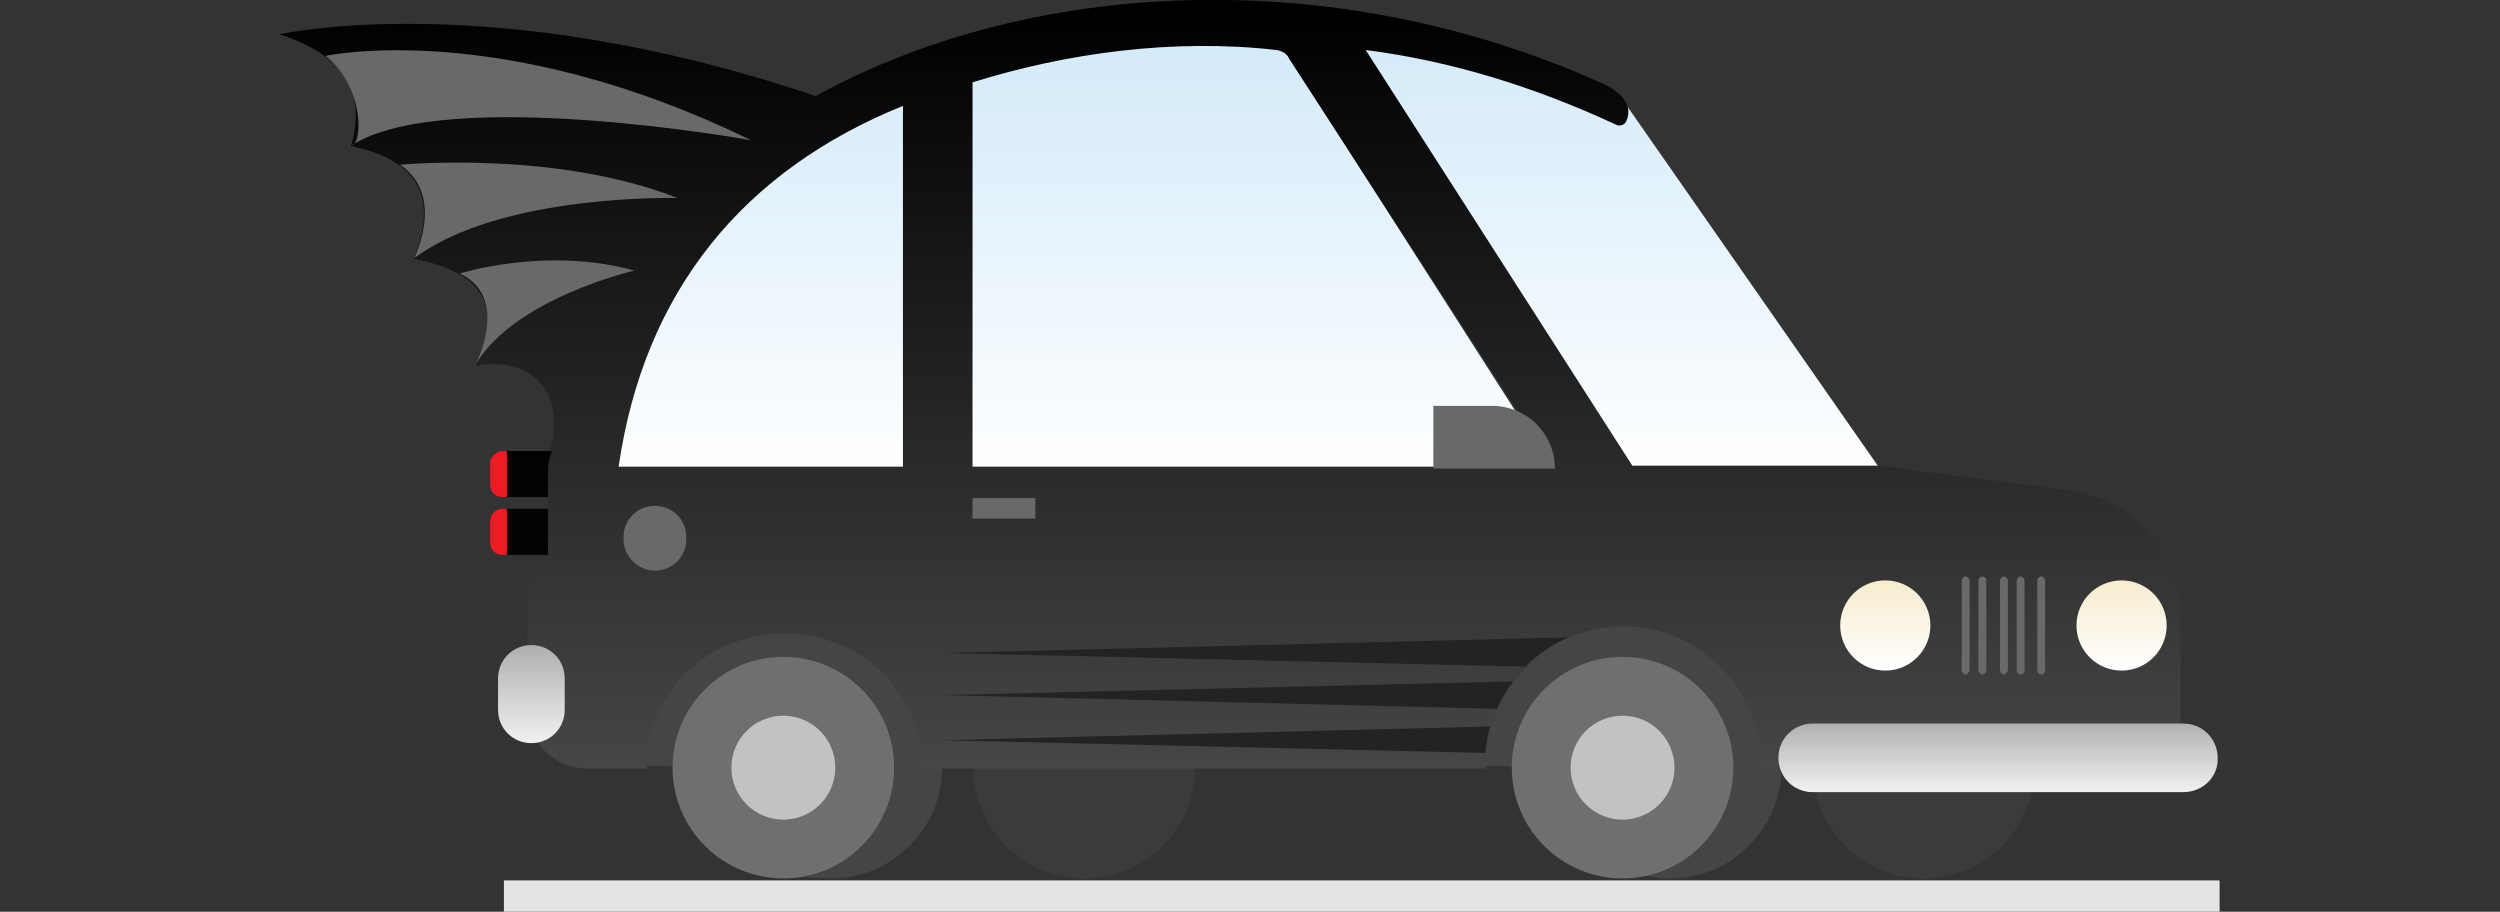
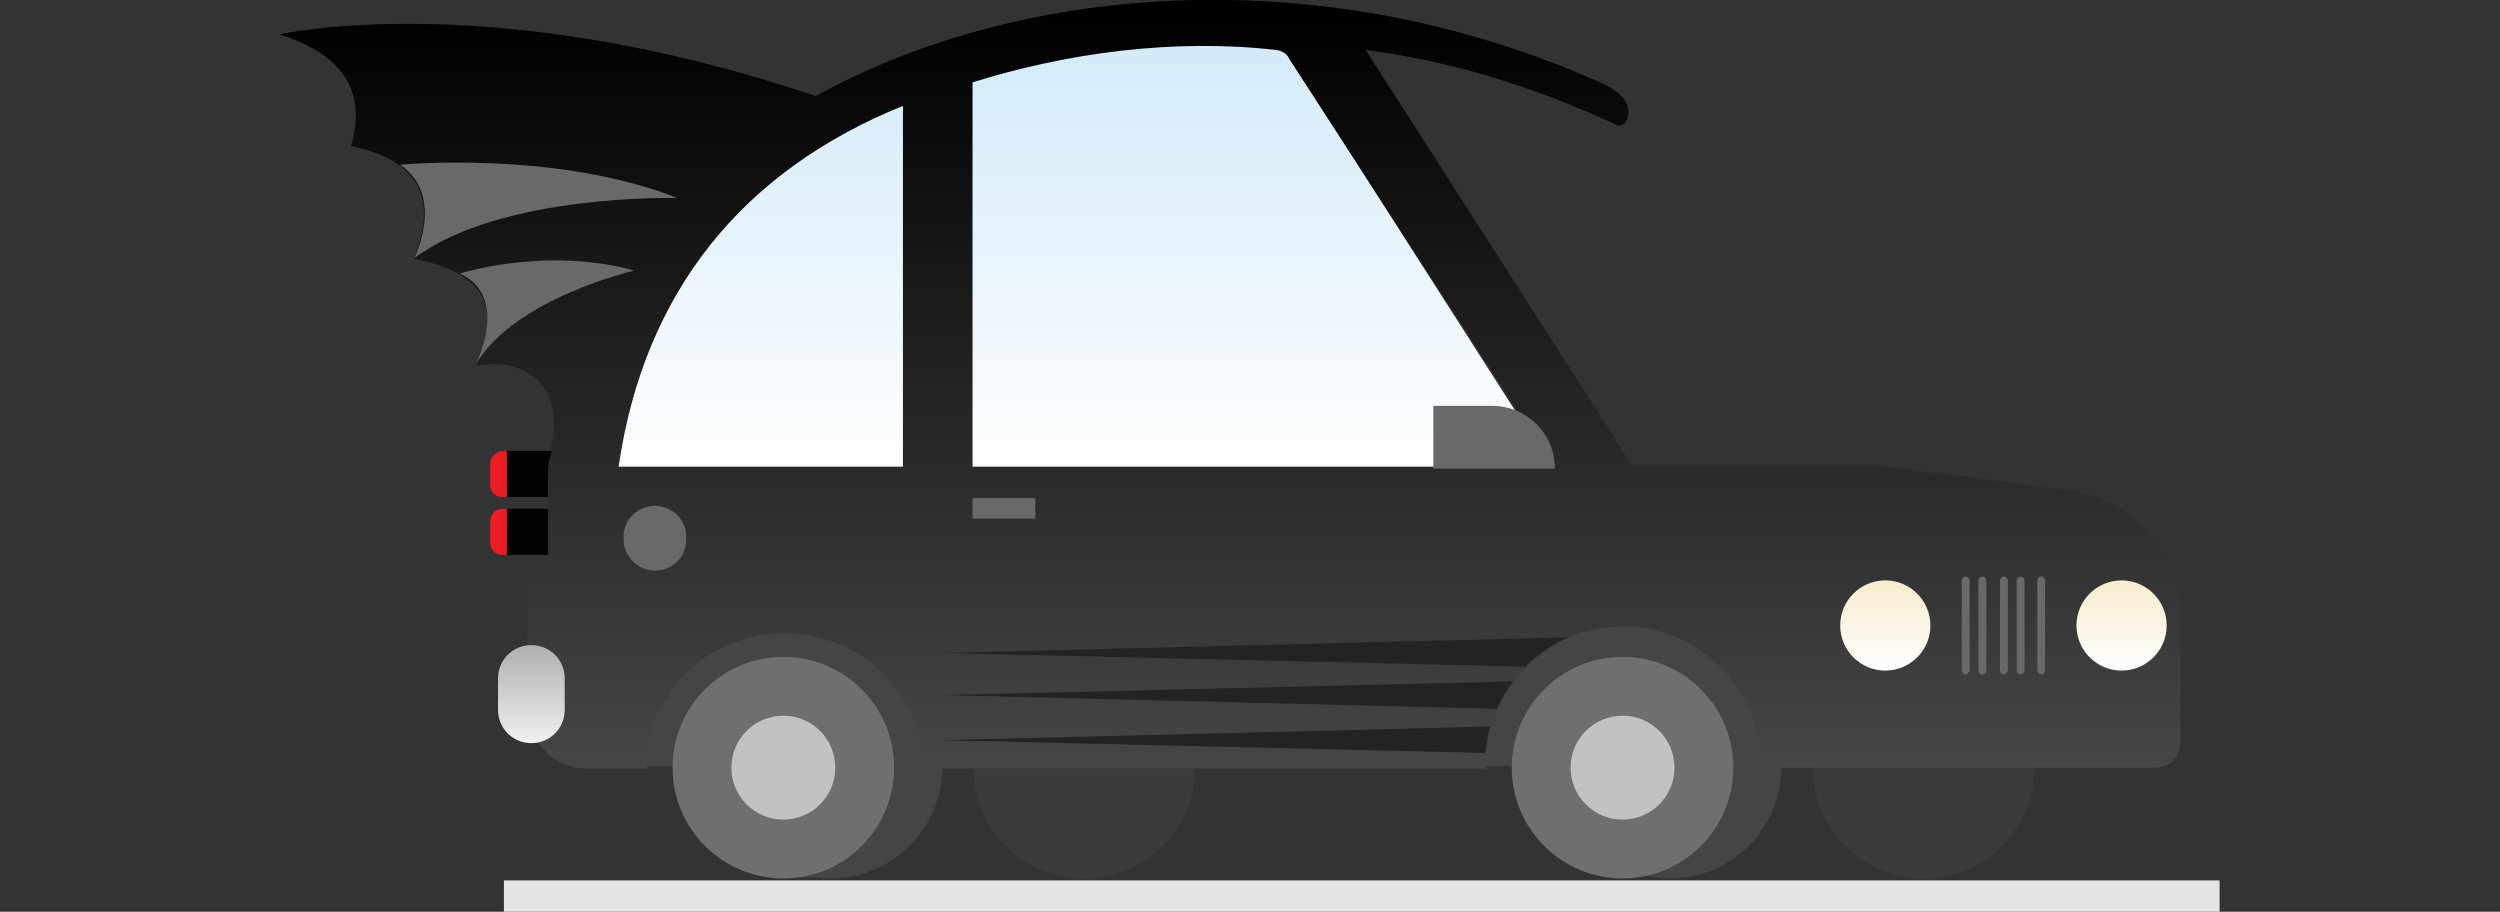
<svg xmlns="http://www.w3.org/2000/svg" version="1.1" id="Capa_1" x="0px" y="0px" viewBox="0 0 255 93" style="enable-background:new 0 0 255 93;" xml:space="preserve">
  <rect x="0" y="0" width="255" height="93" fill="#333333" stroke="none" />
  <style type="text/css">
	.st0{fill:#020202;}
	.st1{fill:#EC1C24;}
	.st2{fill:#454545;}
	.st3{fill:#3B3B3B;}
	.st4{fill:url(#SVGID_1_);}
	.st5{fill:url(#SVGID_2_);}
	.st6{fill:none;}
	.st7{fill:url(#SVGID_3_);}
	.st8{fill:none;stroke:#DA00F9;stroke-width:0.354;stroke-miterlimit:10;}
	.st9{fill:#6F6F6F;}
	.st10{fill:#C2C2C2;}
	.st11{fill:url(#SVGID_4_);}
	.st12{fill:url(#SVGID_5_);}
	.st13{fill:#686969;}
	.st14{fill:url(#SVGID_6_);}
	.st15{fill:url(#SVGID_7_);}
	.st16{fill:#E4E4E4;}
	.st17{fill:#232323;}
</style>
  <title>Sin título-1</title>
  <g>
    <g>
      <g>
        <rect x="51.2" y="51.9" class="st0" width="7.5" height="4.7" />
        <path class="st1" d="M51.2,51.9h0.5l0,0v4.7l0,0h-0.5c-0.6,0-1.2-0.5-1.2-1.2V53C50.1,52.4,50.6,51.9,51.2,51.9     C51.2,51.9,51.2,51.9,51.2,51.9z" />
        <rect x="51.2" y="46" class="st0" width="7.5" height="4.7" />
        <path class="st1" d="M51.2,46h0.5l0,0v4.7l0,0h-0.5c-0.6,0-1.2-0.5-1.2-1.2v-2.3C50,46.6,50.6,46.1,51.2,46     C51.2,46,51.2,46,51.2,46z" />
      </g>
      <path class="st2" d="M96.1,78.3c0,6.2-5.1,11.3-11.3,11.3l-5.1-0.2l-6.2-11.1l-8.3-0.2l-1.4-14.5L96,63.3L96.1,78.3z" />
      <circle class="st3" cx="196.2" cy="78.3" r="11.3" />
      <path class="st2" d="M181.7,78.3c0,6.2-5.1,11.3-11.3,11.3s-11.3-5.1-11.3-11.3l-7.6-0.2l-2.1-14.5l32.2-0.4L181.7,78.3z" />
      <circle class="st3" cx="110.6" cy="78.3" r="11.3" />
      <linearGradient id="SVGID_1_" gradientUnits="userSpaceOnUse" x1="163.599" y1="48.975" x2="163.599" y2="2.476">
        <stop offset="0" style="stop-color:#FFFFFF" />
        <stop offset="1" style="stop-color:#D3EAF9" />
      </linearGradient>
-       <polygon class="st4" points="165.6,10.3 191.6,47.6 190.9,49 163.7,49 135.6,2.5   " />
      <linearGradient id="SVGID_2_" gradientUnits="userSpaceOnUse" x1="110.027" y1="48.975" x2="110.027" y2="3.713">
        <stop offset="0" style="stop-color:#FFFFFF" />
        <stop offset="1" style="stop-color:#D3EAF9" />
      </linearGradient>
      <path class="st5" d="M99.5,5.3C70.3,15.8,61.7,31.4,61,49h98.1l-29-45.3L99.5,5.3z" />
      <path class="st6" d="M130.2,5.1c-38.7-1-62.9,13.2-67.1,42.4h92.3h3L131.5,6C131.3,5.5,130.8,5.1,130.2,5.1z" />
      <linearGradient id="SVGID_3_" gradientUnits="userSpaceOnUse" x1="125.467" y1="78.325" x2="125.467" y2="1.980286e-03">
        <stop offset="0" style="stop-color:#464646" />
        <stop offset="0.983" style="stop-color:#000000" />
      </linearGradient>
      <path class="st7" d="M211,50l-19.4-2.5h-25.1L139.3,5.1c8.6,1.1,17.1,3.7,25.5,7.6c0.3,0.2,0.8,0.1,1-0.2c0.2-0.3,0.6-1.3-0.1-2.3    c-0.7-1.1-2.5-1.8-2.5-1.8C135.7-3.9,104.8-2.1,83.2,9.8C50.1-1.4,28.5,3.5,28.5,3.5c6.6,2.1,8.9,5.9,7.3,11.4    c7.2,1.5,8.8,5.5,6.4,11.5c6.3,1.2,9.5,4.3,6.3,10.9c5.9-1,9.1,2.9,7.7,8.3c-0.1,0.2-0.1,0.3-0.1,0.5c0.1-0.2,0.3-0.5,0.4-0.7    c0,0.1,0,0.3-0.1,0.4c-0.3,0.7-0.5,1.4-0.5,2.2V57c0,0.5-0.3,1-0.7,1.3l-0.3,0.2c-0.7,0.5-1.1,1.2-1.1,2.1v11.7    c0,3.3,2.7,6.1,6.1,6.1h6.1v-0.2c0-7.7,6.3-13.6,14-13.6c7.7,0,14,5.9,14,13.6v0.2h57.6l0,0c0,0,0-0.1,0-0.1    c-0.2-7.5,5.7-14,13.2-14.4c8.1-0.4,14.7,6,14.7,13.9c0,0.2,0,0.4,0,0.5l0,0h40.4c1.4,0,2.5-1.1,2.5-2.5V62.9    C222.4,56.4,217.5,50.8,211,50z M92.1,47.6h-29c2.6-17.9,12.7-30.2,29-36.8V47.6z M155.4,47.6H99.2V8.4c9.6-3,20.5-4.5,31-3.3    c0.6,0.1,1.1,0.4,1.3,0.9l26.9,41.5H155.4z" />
      <path class="st8" d="M179.4,78.3" />
      <path class="st8" d="M151.5,78.3" />
      <circle class="st9" cx="165.5" cy="78.3" r="11.3" />
      <circle class="st10" cx="165.5" cy="78.3" r="5.3" />
      <circle class="st9" cx="79.9" cy="78.3" r="11.3" />
      <circle class="st10" cx="79.9" cy="78.3" r="5.3" />
      <linearGradient id="SVGID_4_" gradientUnits="userSpaceOnUse" x1="192.329" y1="68.424" x2="192.329" y2="59.23">
        <stop offset="0" style="stop-color:#FFFFFF" />
        <stop offset="0.994" style="stop-color:#F7ECCE" />
      </linearGradient>
      <circle class="st11" cx="192.3" cy="63.8" r="4.6" />
      <linearGradient id="SVGID_5_" gradientUnits="userSpaceOnUse" x1="216.375" y1="68.424" x2="216.375" y2="59.23">
        <stop offset="0" style="stop-color:#FFFFFF" />
        <stop offset="0.994" style="stop-color:#F7ECCE" />
      </linearGradient>
      <circle class="st12" cx="216.4" cy="63.8" r="4.6" />
      <path class="st13" d="M200.5,68.8c-0.2,0-0.4-0.2-0.4-0.4v-9.2c0-0.2,0.2-0.4,0.4-0.4c0.2,0,0.4,0.2,0.4,0.4v9.2    C200.8,68.6,200.7,68.8,200.5,68.8z" />
      <path class="st13" d="M202.2,68.8c-0.2,0-0.4-0.2-0.4-0.4v-9.2c0-0.2,0.2-0.4,0.4-0.4s0.4,0.2,0.4,0.4v9.2    C202.6,68.6,202.4,68.8,202.2,68.8z" />
      <path class="st13" d="M204.4,68.8c-0.2,0-0.4-0.2-0.4-0.4v-9.2c0-0.2,0.2-0.4,0.4-0.4s0.4,0.2,0.4,0.4v9.2    C204.7,68.6,204.5,68.8,204.4,68.8z" />
      <path class="st13" d="M206.1,68.8c-0.2,0-0.4-0.2-0.4-0.4v-9.2c0-0.2,0.2-0.4,0.4-0.4s0.4,0.2,0.4,0.4v9.2    C206.5,68.6,206.3,68.8,206.1,68.8z" />
      <path class="st13" d="M208.2,68.8c-0.2,0-0.4-0.2-0.4-0.4v-9.2c0-0.2,0.2-0.4,0.4-0.4s0.4,0.2,0.4,0.4v9.2    C208.6,68.6,208.4,68.8,208.2,68.8z" />
      <path class="st13" d="M146.2,41.4h6c3.5,0,6.4,2.8,6.4,6.4v0h-12.4V41.4z" />
      <linearGradient id="SVGID_6_" gradientUnits="userSpaceOnUse" x1="203.822" y1="80.8" x2="203.822" y2="73.728">
        <stop offset="0" style="stop-color:#F1F1F1" />
        <stop offset="0.994" style="stop-color:#B0B0B0" />
      </linearGradient>
-       <path class="st14" d="M222.7,80.8h-37.8c-2,0-3.5-1.6-3.5-3.5v0c0-2,1.6-3.5,3.5-3.5h37.8c2,0,3.5,1.6,3.5,3.5v0    C226.3,79.2,224.7,80.8,222.7,80.8z" />
      <linearGradient id="SVGID_7_" gradientUnits="userSpaceOnUse" x1="54.245" y1="75.85" x2="54.245" y2="65.949">
        <stop offset="0" style="stop-color:#F1F1F1" />
        <stop offset="0.994" style="stop-color:#B0B0B0" />
      </linearGradient>
      <path class="st15" d="M54.2,75.8L54.2,75.8c-1.9,0-3.4-1.5-3.4-3.4v-3.2c0-1.9,1.5-3.4,3.4-3.4h0c1.9,0,3.4,1.5,3.4,3.4v3.2    C57.6,74.3,56.1,75.8,54.2,75.8z" />
      <path class="st13" d="M66.8,58.2L66.8,58.2c1.8,0,3.2-1.4,3.2-3.2v-0.2c0-1.8-1.4-3.2-3.2-3.2h0c-1.8,0-3.2,1.4-3.2,3.2V55    C63.6,56.7,65,58.2,66.8,58.2z" />
      <rect x="51.4" y="89.8" class="st16" width="175" height="3.2" />
-       <path class="st13" d="M33.2,5.7c0,0,17.8-3.9,43.4,8.6c0,0-31-5.6-40.7,0.5C36.9,14.8,37.3,9,33.2,5.7z" />
      <path class="st13" d="M40.8,16.8c0,0,15.9-1.5,28.3,3.4c0,0-17.9-0.5-26.8,6.1C42.2,26.3,45.5,20,40.8,16.8z" />
      <path class="st13" d="M46.9,27.9c0,0,8.8-2.8,17.8-0.3c0,0-12.2,2.8-16.2,9.6C48.5,37.2,52.1,30.3,46.9,27.9z" />
    </g>
    <g>
      <path class="st17" d="M155.6,68c1.1-1.4,4.4-3.2,4.6-3l-64,1.6L155.6,68z" />
      <path class="st17" d="M152.7,72.3c0.4-0.9,0.9-1.9,1.7-2.8l-58.2,1.4L152.7,72.3z" />
      <path class="st17" d="M151.5,76.8c0.1-0.7,0.2-1.7,0.5-2.7l-55.9,1.4L151.5,76.8z" />
    </g>
    <rect x="99.2" y="50.8" class="st13" width="6.4" height="2.1" />
  </g>
</svg>